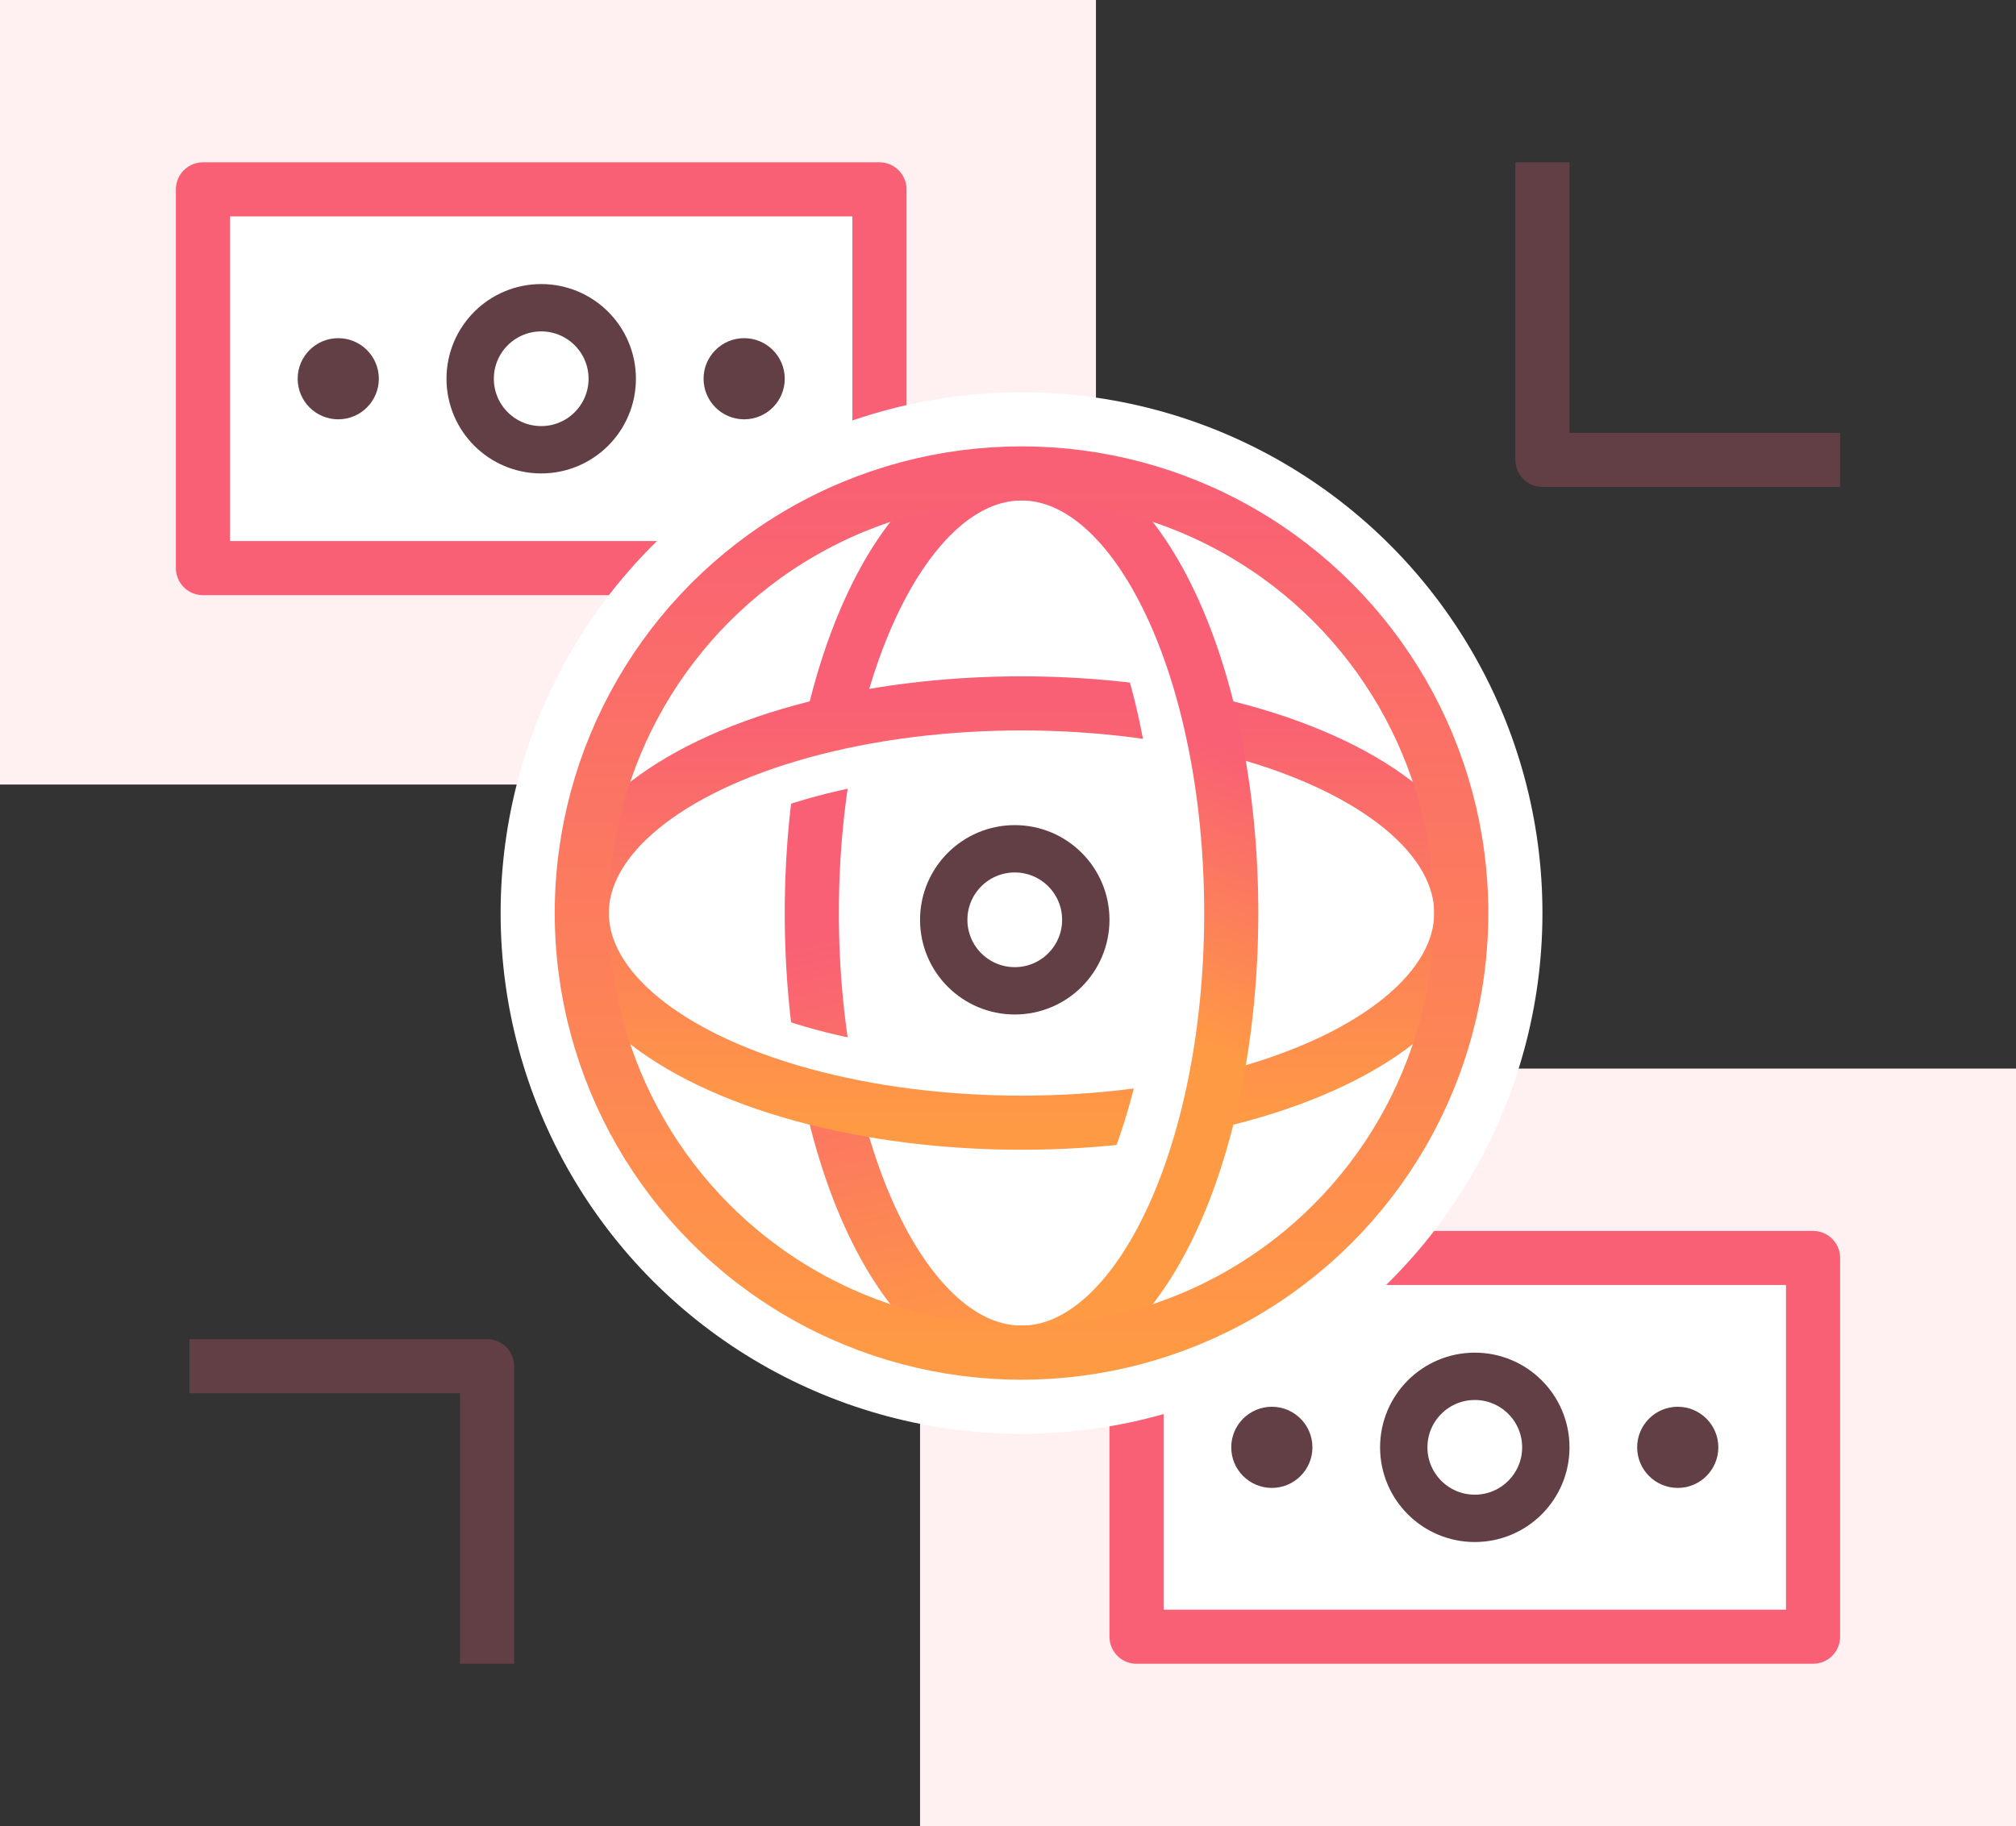
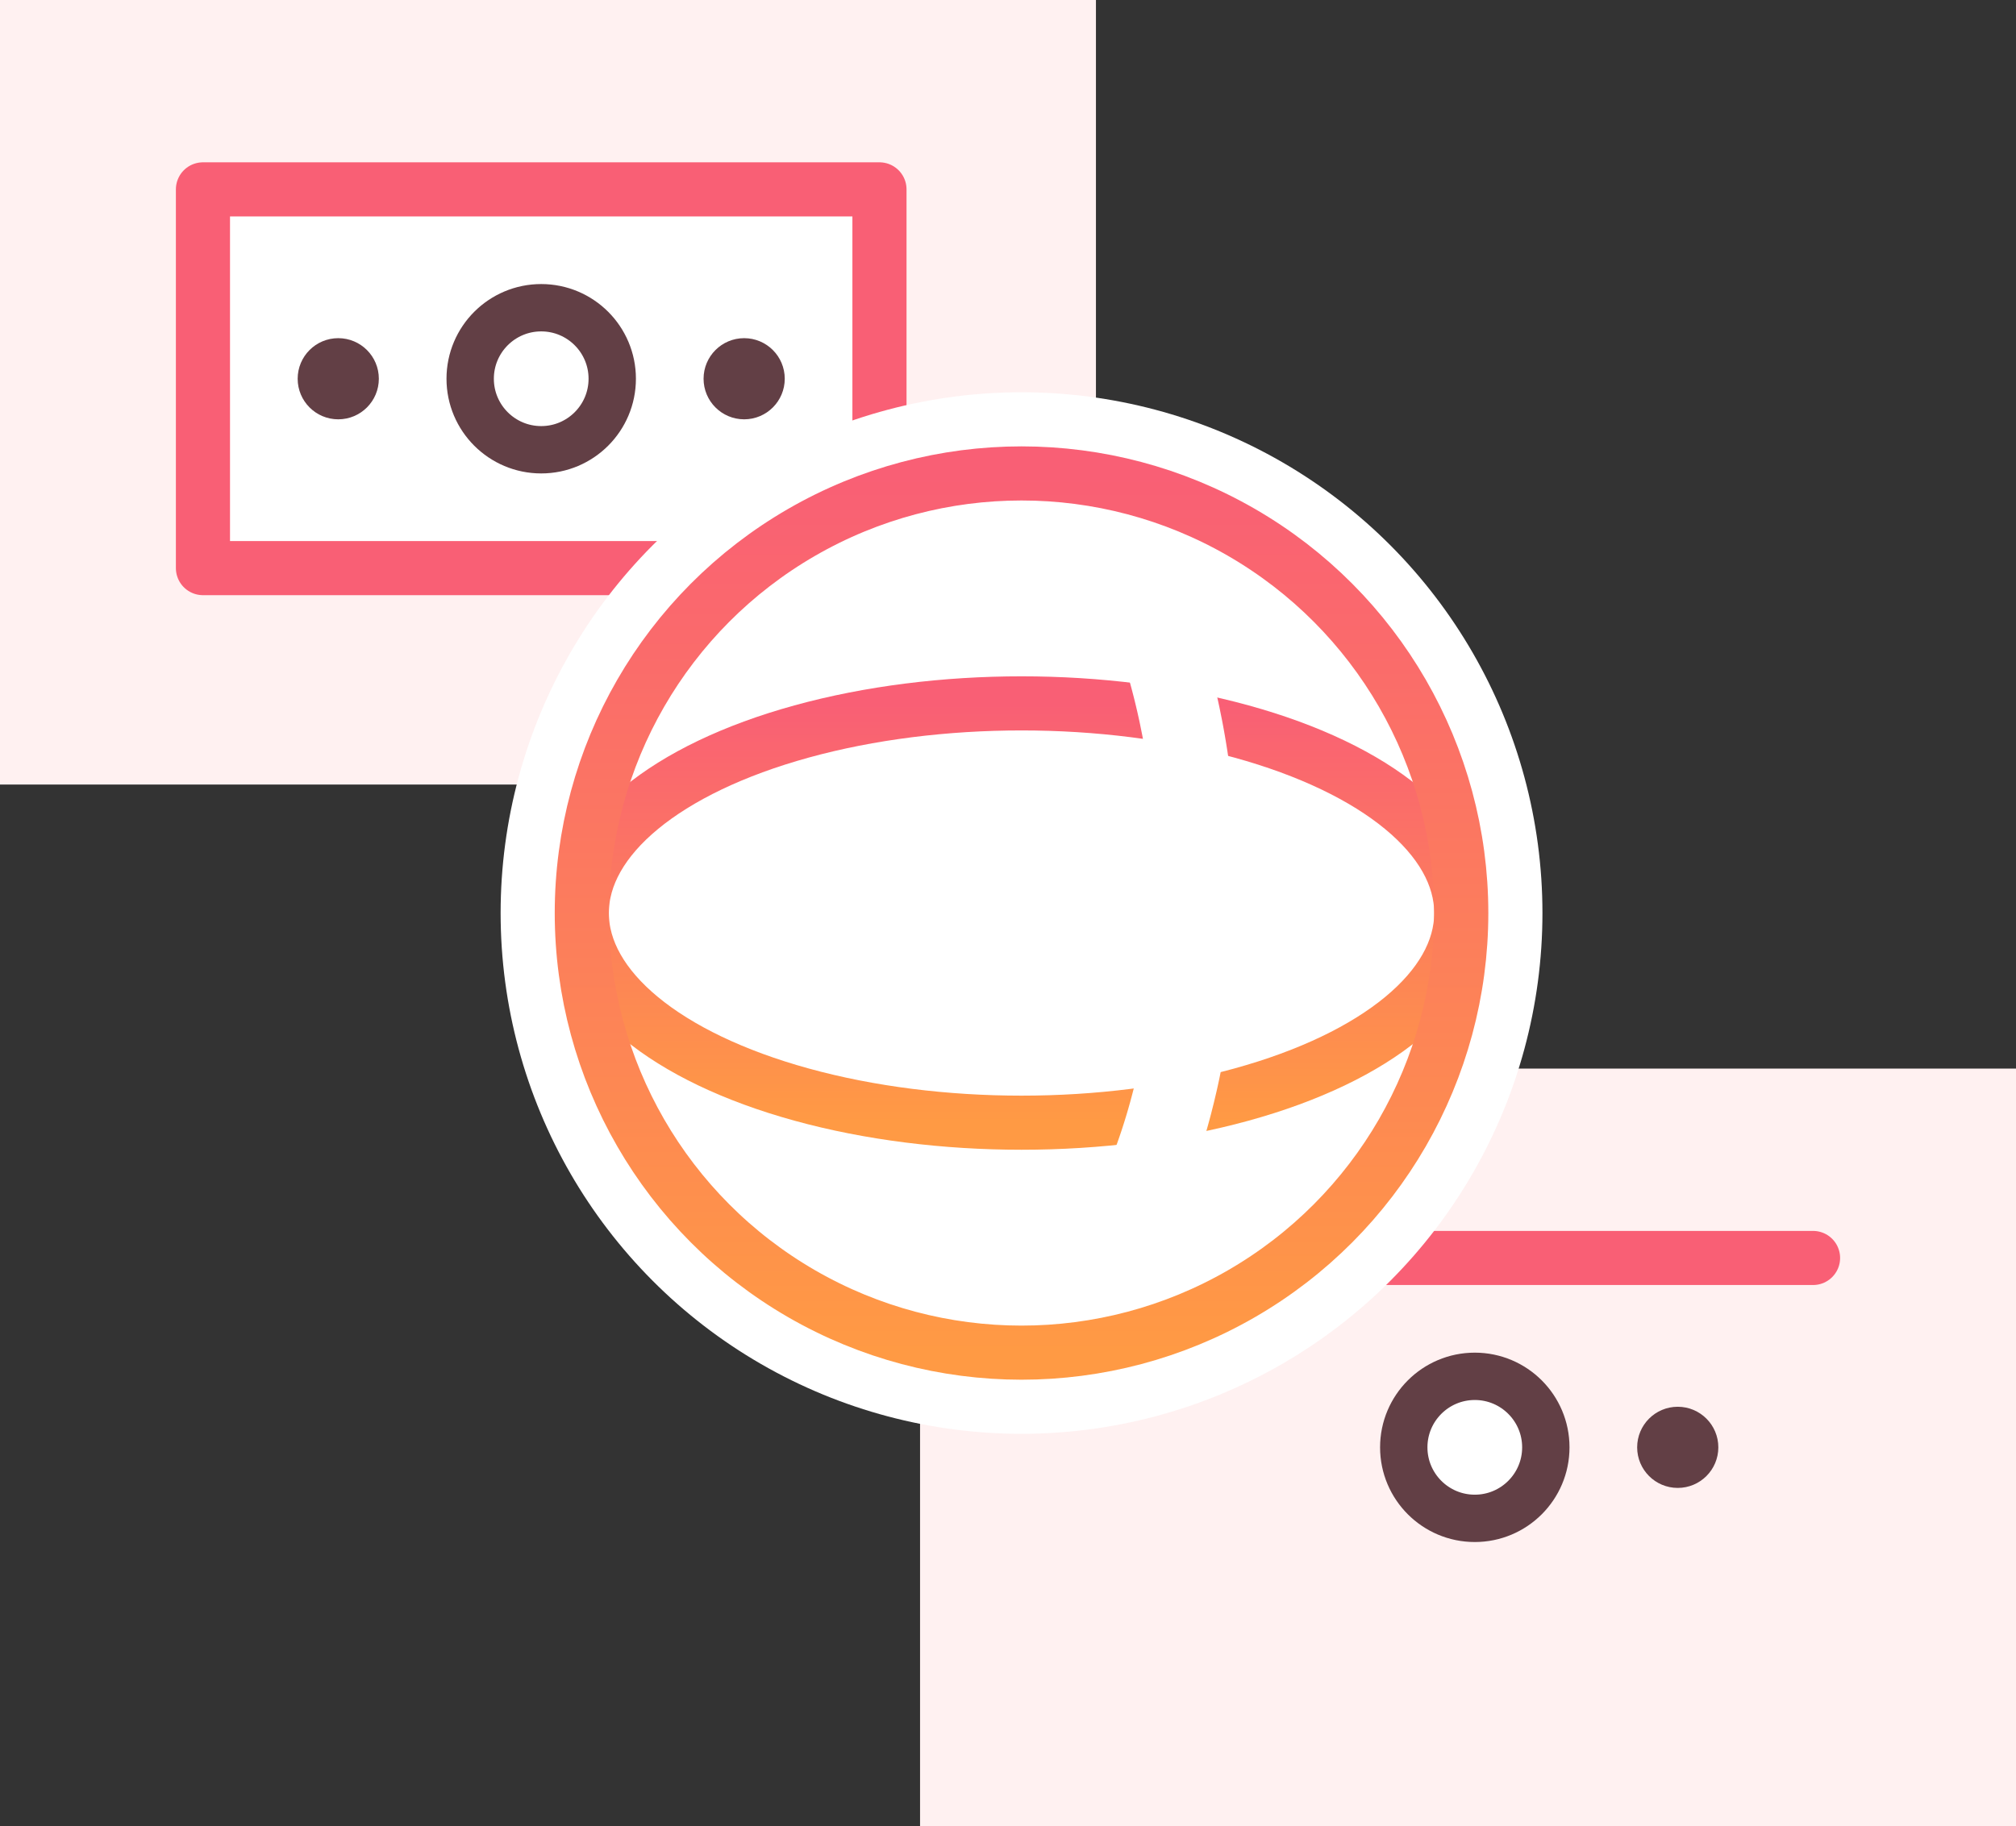
<svg xmlns="http://www.w3.org/2000/svg" xmlns:xlink="http://www.w3.org/1999/xlink" width="149" height="135" viewBox="0 0 149 135">
  <rect x="0" y="0" width="149" height="135" fill="#333333" stroke="none" />
  <defs>
    <linearGradient x1="50%" y1="52.843%" x2="102.042%" y2="50%" id="a">
      <stop stop-color="#F95F75" offset="0%" />
      <stop stop-color="#FF9A44" offset="100%" />
    </linearGradient>
    <linearGradient x1="50%" y1="0%" x2="50%" y2="100%" id="b">
      <stop stop-color="#F95F75" offset="0%" />
      <stop stop-color="#FF9A44" offset="100%" />
    </linearGradient>
    <linearGradient x1="26.975%" y1="48.278%" x2="61.706%" y2="51.453%" id="d">
      <stop stop-color="#F95F75" offset="0%" />
      <stop stop-color="#FF9A44" offset="100%" />
    </linearGradient>
    <linearGradient x1="50%" y1="0%" x2="50%" y2="100%" id="e">
      <stop stop-color="#F95F75" offset="0%" />
      <stop stop-color="#FF9A44" offset="100%" />
    </linearGradient>
    <ellipse id="c" cx="32.5" cy="32.5" rx="32.5" ry="15.5" />
    <circle id="f" cx="32.5" cy="32.5" r="32.5" />
  </defs>
  <g fill="none" fill-rule="evenodd">
    <path fill="#FFF1F1" d="M81 58H0V0h81zm68 21H68v56h81z" />
-     <path stroke="#623F45" stroke-width="4" stroke-linejoin="round" d="M14 101h22v22m100-89h-22V12" />
    <path stroke="#F95F75" stroke-width="4" fill="#FFF" stroke-linejoin="round" d="M15 14h50v28H15z" />
    <circle stroke="#623F45" stroke-width="3.5" fill="#FFF" cx="40" cy="28" r="5.25" />
    <circle fill="#623F45" cx="55" cy="28" r="3" />
    <circle fill="#623F45" cx="25" cy="28" r="3" />
-     <path stroke="#F95F75" stroke-width="4" fill="#FFF" stroke-linejoin="round" d="M84 93h50v28H84z" />
+     <path stroke="#F95F75" stroke-width="4" fill="#FFF" stroke-linejoin="round" d="M84 93h50H84z" />
    <circle stroke="#623F45" stroke-width="3.5" fill="#FFF" cx="109" cy="107" r="5.25" />
    <circle fill="#623F45" cx="124" cy="107" r="3" />
-     <circle fill="#623F45" cx="94" cy="107" r="3" />
    <g transform="translate(43 35)">
      <circle fill="#FFF" fill-rule="nonzero" cx="32.5" cy="32.5" r="32.5" />
-       <path d="M-7.75 24.75c0 8.56 14.55 15.5 32.5 15.5s32.5-6.94 32.5-15.5" stroke="url(#a)" stroke-width="4" transform="rotate(90 24.75 32.5)" />
      <ellipse stroke="#FFF" stroke-width="5" stroke-linejoin="square" cx="32.5" cy="32.5" rx="30" ry="13" />
      <use stroke="url(#b)" stroke-width="4" xlink:href="#c" />
      <path d="M45.739 11.998c.143.45.282.908.416 1.372l.236.846c.153.57.3 1.149.438 1.737l.201.889.097.45.193.958c.777 4.025 1.18 8.332 1.18 12.75 0 4.102-.348 8.109-1.023 11.903l-.162.872-.193.958c-.063.3-.129.599-.196.895l-.207.88-.219.867c-.15.573-.307 1.137-.471 1.69l-.253.823a45.87 45.87 0 01-.822 2.376l-.295.76c-.272.68-.557 1.339-.853 1.976H37.02c1.683-2.782 3.136-6.526 4.124-11.013l.1-.465.184-.908C42.132 38.966 42.5 35.04 42.5 31c0-3.752-.317-7.405-.922-10.808l-.144-.78-.183-.909c-.502-2.381-1.133-4.56-1.86-6.504h6.348z" fill="#FFF" fill-rule="nonzero" />
-       <path d="M72.75 40.25c0-8.56-14.55-15.5-32.5-15.5s-32.5 6.94-32.5 15.5" stroke="url(#d)" stroke-width="4" transform="rotate(90 40.25 32.5)" />
-       <circle stroke="#623F45" stroke-width="3.5" fill="#FFF" cx="32" cy="33" r="5.25" />
      <circle stroke="#FFF" stroke-width="6" cx="32.5" cy="32.5" r="35.5" />
      <use stroke="url(#e)" stroke-width="4" xlink:href="#f" />
    </g>
  </g>
</svg>